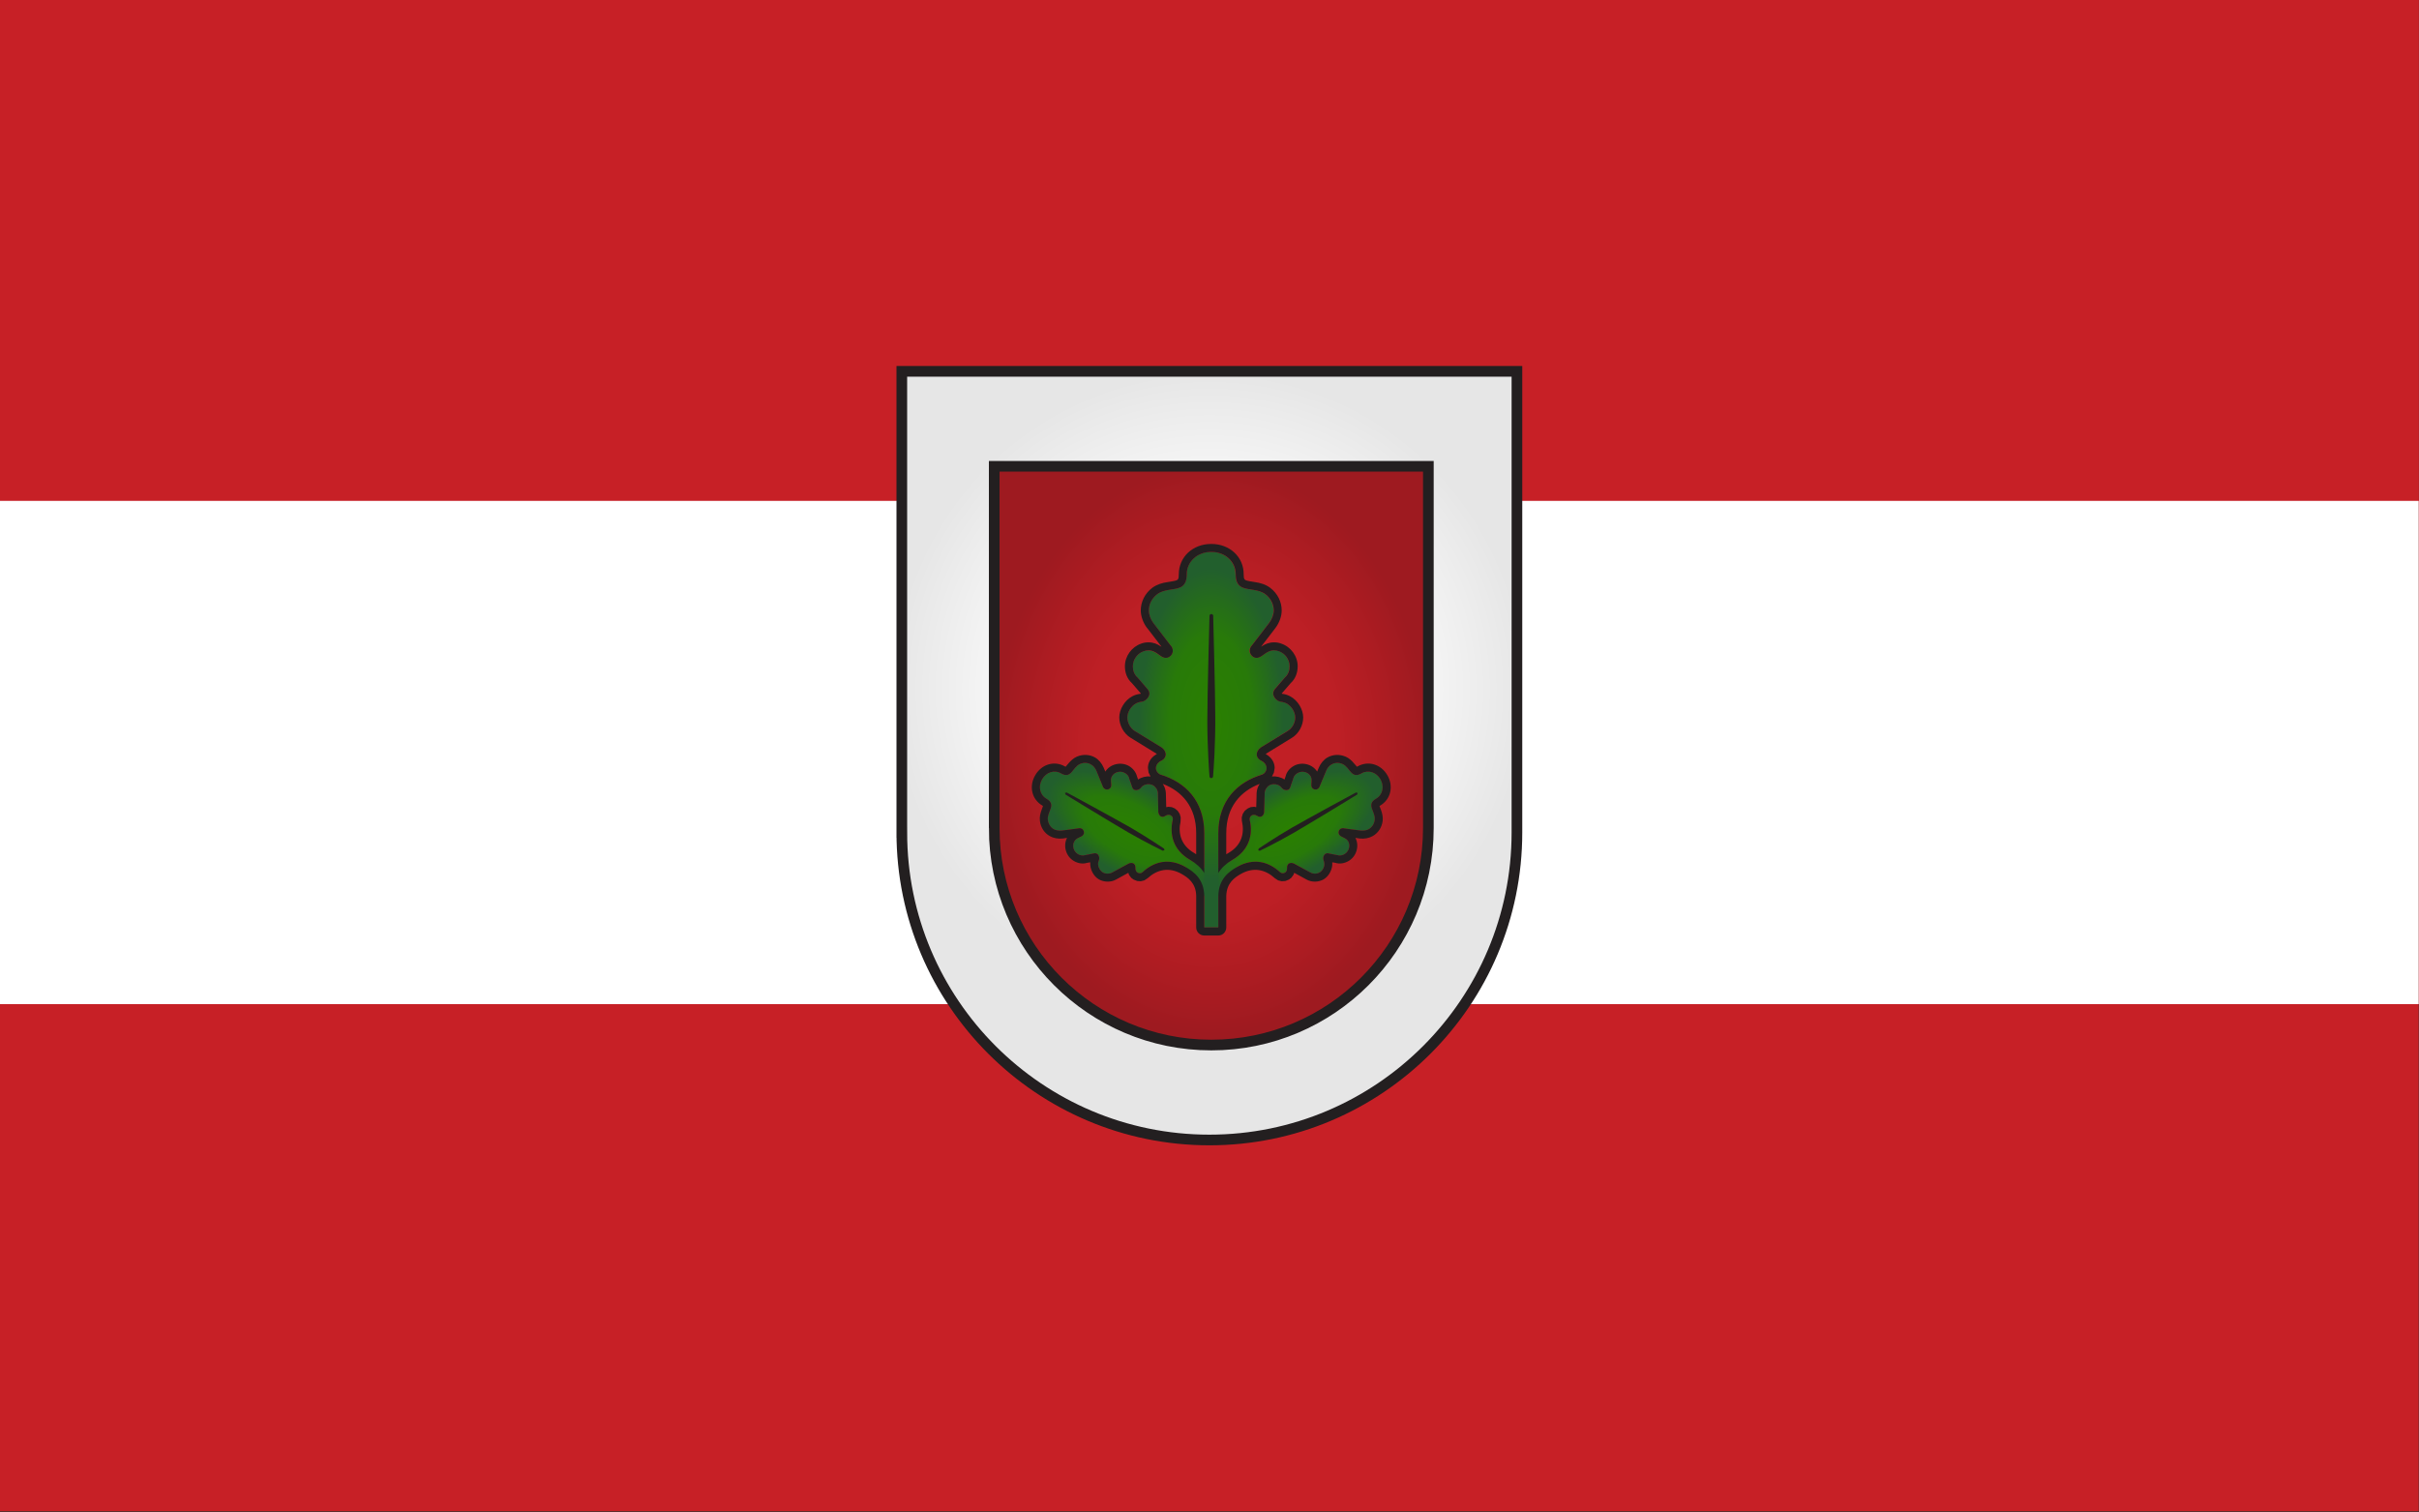
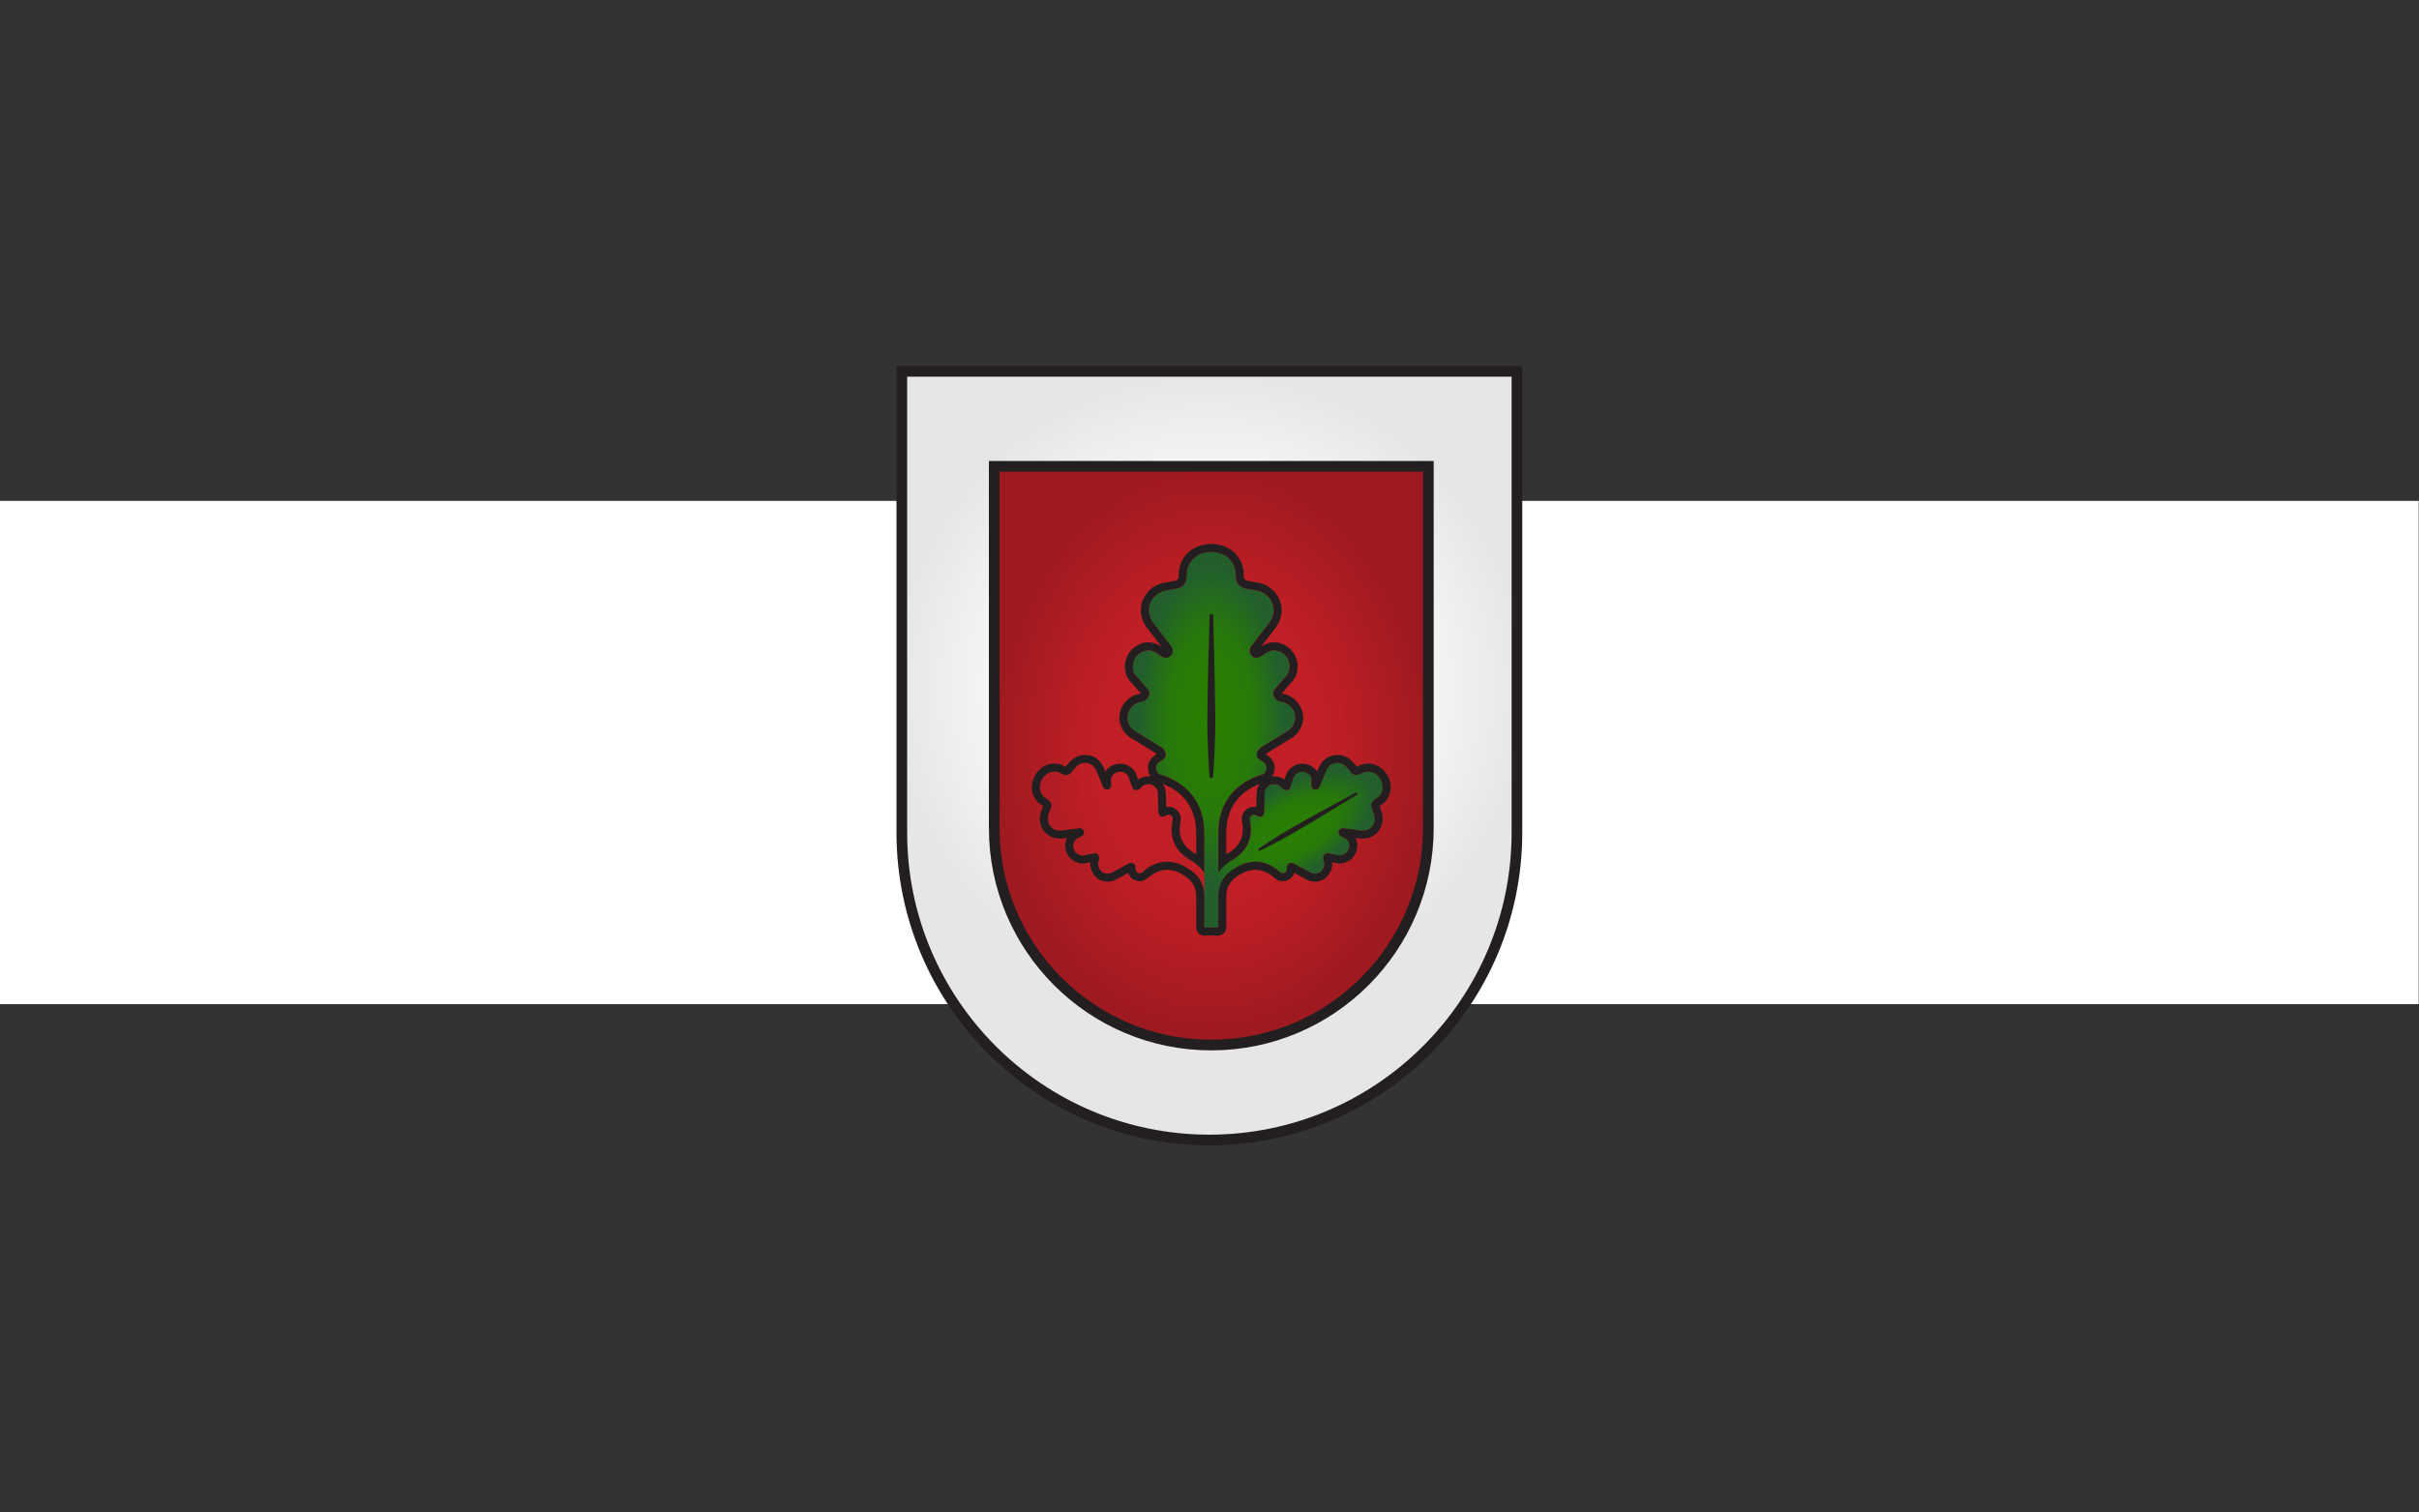
<svg xmlns="http://www.w3.org/2000/svg" xmlns:xlink="http://www.w3.org/1999/xlink" clip-rule="evenodd" fill-rule="evenodd" stroke-miterlimit="2" viewBox="0 0 1890 1182">
  <rect x="0" y="0" width="1890" height="1182" fill="#333333" stroke="none" />
  <radialGradient id="a" cx="0" cy="0" gradientTransform="matrix(0 -248.276 248.276 0 944.882 538.46)" gradientUnits="userSpaceOnUse" r="1">
    <stop offset="0" stop-color="#fff" />
    <stop offset=".58" stop-color="#fafafa" />
    <stop offset="1" stop-color="#e6e6e6" />
  </radialGradient>
  <linearGradient id="b">
    <stop offset="0" stop-color="#c52026" />
    <stop offset=".58" stop-color="#be1f25" />
    <stop offset=".8" stop-color="#ae1c22" />
    <stop offset="1" stop-color="#9e1a20" />
  </linearGradient>
  <radialGradient id="c" cx="0" cy="0" gradientTransform="matrix(169.666 0 0 221.681 946.369 586.067)" gradientUnits="userSpaceOnUse" r="1" xlink:href="#b" />
  <linearGradient id="d">
    <stop offset="0" stop-color="#2a8000" />
    <stop offset=".58" stop-color="#287a09" />
    <stop offset=".8" stop-color="#256c1b" />
    <stop offset="1" stop-color="#225f2d" />
  </linearGradient>
  <radialGradient id="e" cx="0" cy="0" gradientTransform="matrix(16.969 -29.417 62.981 36.331 884.114 649.341)" gradientUnits="userSpaceOnUse" r="1" xlink:href="#d" />
  <radialGradient id="f" cx="0" cy="0" gradientTransform="matrix(-16.969 -29.417 -62.981 36.331 1008.62 649.341)" gradientUnits="userSpaceOnUse" r="1" xlink:href="#d" />
  <radialGradient id="g" cx="0" cy="0" gradientTransform="matrix(-56.696 0 0 121.386 946.348 565.958)" gradientUnits="userSpaceOnUse" r="1" xlink:href="#d" />
  <radialGradient id="h" cx="0" cy="0" gradientTransform="matrix(162.654 0 0 148.112 952.485 1971.55)" gradientUnits="userSpaceOnUse" r="1" xlink:href="#b" />
  <radialGradient id="i" cx="952.485" cy="1971.55" gradientUnits="userSpaceOnUse" r="177.165" xlink:href="#b" />
  <linearGradient id="j">
    <stop offset="0" stop-color="#e86c00" />
    <stop offset=".58" stop-color="#d86103" />
    <stop offset=".8" stop-color="#b54a0a" />
    <stop offset="1" stop-color="#933311" />
  </linearGradient>
  <radialGradient id="k" cx="0" cy="0" gradientTransform="matrix(162.654 0 0 148.112 3128.48 -825.449)" gradientUnits="userSpaceOnUse" r="1" xlink:href="#j" />
  <radialGradient id="l" cx="3128.48" cy="-825.449" gradientUnits="userSpaceOnUse" r="177.165" xlink:href="#j" />
  <path d="m-19553.4-16755.5h39820v19884h-39820z" fill="none" />
-   <path d="m0 0h1889.76v1181.1h-1889.76z" fill="#c72026" />
-   <path d="m0 0h1889.76v393.307h-1889.76z" fill="#c72026" />
  <path d="m0 391.427h1889.76v393.307h-1889.76z" fill="#fff" />
  <path d="m704.6 650.6v-360.4h480.6v360.4c0 132.6-107.7 240.3-240.3 240.3s-240.3-107.7-240.3-240.3z" fill="url(#a)" stroke="#231f20" stroke-width="8.33" />
  <path d="m776.8 647.1v-282.7h339.2v282.7c0 93.6-76 169.6-169.6 169.6s-169.6-76-169.6-169.6z" fill="url(#c)" stroke="#231f20" stroke-width="8.33" />
-   <path d="m929.8 672 14.4 8.3-3.3 20.1-14.4-22.7c-13.3-7.7-25.2-4.2-33.9 4-1 .9-2.6 1-3.8.3-.7-.4-1.8-1.6-1.7-4 .1-1.5-.5-2.6-1.5-3.2-.9-.5-2.4-.6-3.8.1l-12.9 7c-2.3 1.2-5.2 1.1-7.3-.1-2.6-1.6-4.6-5.7-3.2-9 1-2.2.2-4.7-1.3-5.6-.8-.4-1.8-.5-2.7-.2l-6.5 1.3c-1.9.6-4 .2-5.7-.8-3.4-2-4.8-6.6-2.8-10 1.8-3.2 5.8-3 7.1-5.3.9-1.5.3-3.6-1.2-4.5-.8-.4-1.7-.6-2.9-.3l-12.8 1.7c-2.2.2-4.5-.1-6.3-1.1-2.4-1.4-4.2-4-4.6-7.3-.8-6.5 7.1-11.8-1.1-16.5-5.3-3.1-6.6-9.7-3.4-15.2s9.5-7.7 14.8-4.6c8.2 4.7 8.8-4.8 14.9-7.4 3-1.3 6.2-1 8.6.5 1.7.9 3.2 2.8 4.1 4.8l4.9 12c.4 1.2 1 1.8 1.8 2.3 1.5.9 3.6.3 4.5-1.2 1.3-2.3-.9-5.6 1-8.8 2-3.4 6.6-4.5 10.1-2.5 1.7.9 3.1 2.5 3.4 4.5l2.2 6.3c.2.9.8 1.7 1.5 2.2 1.6.8 4.2.3 5.6-1.7 2.1-2.8 6.6-3.2 9.3-1.7 2.1 1.2 3.7 3.7 3.8 6.3l.3 14.6c.2 1.6 1 2.8 1.9 3.4 1 .5 2.2.5 3.5-.3 2-1.4 3.6-1 4.3-.5 1.2.6 1.9 2 1.6 3.4-2.7 11.6.2 23.7 13.5 31.4z" fill="url(#e)" />
  <path d="m962.9 672-14.3 8.3 3.3 20.1 14.3-22.7c13.3-7.7 25.2-4.2 34 4 1 .9 2.6 1 3.7.3.8-.4 1.9-1.6 1.7-4-.1-1.5.6-2.6 1.5-3.2 1-.5 2.4-.6 3.9.1l12.9 7c2.2 1.2 5.1 1.1 7.2-.1 2.7-1.6 4.6-5.7 3.2-9-1-2.2-.2-4.7 1.4-5.6.7-.4 1.7-.5 2.6-.2l6.6 1.3c1.9.6 3.9.2 5.6-.8 3.4-2 4.8-6.6 2.9-10-1.9-3.2-5.8-3-7.1-5.3-.9-1.5-.4-3.6 1.2-4.5.7-.4 1.6-.6 2.8-.3l12.9 1.7c2.2.2 4.5-.1 6.2-1.1 2.5-1.4 4.3-4 4.7-7.3.8-6.5-7.1-11.8 1-16.5 5.4-3.1 6.6-9.7 3.5-15.2-3.2-5.5-9.5-7.7-14.9-4.6-8.1 4.7-8.8-4.8-14.9-7.4-3-1.3-6.1-1-8.6.5-1.7.9-3.2 2.8-4 4.8l-5 12c-.3 1.2-1 1.8-1.7 2.3-1.5.9-3.6.3-4.5-1.2-1.3-2.3.8-5.6-1-8.8-2-3.4-6.7-4.5-10.1-2.5-1.7.9-3.1 2.5-3.5 4.5l-2.2 6.3c-.2.9-.7 1.7-1.5 2.2-1.5.8-4.1.3-5.5-1.7-2.2-2.8-6.7-3.2-9.4-1.7-2 1.2-3.7 3.7-3.7 6.3l-.4 14.6c-.1 1.6-.9 2.8-1.9 3.4-.9.5-2.2.5-3.4-.3-2.1-1.4-3.6-1-4.4-.5-1.1.6-1.8 2-1.6 3.4 2.7 11.6-.2 23.7-13.5 31.4z" fill="url(#f)" />
  <path d="m940.9 651.1v73.7h11v-73.7c0-25.6 15-39.9 34-45.8 2.2-.7 3.7-2.9 3.7-5.1 0-1.5-.8-4-4.4-5.9-2.2-1.1-3.3-2.9-3.3-4.7 0-1.9 1.1-4.1 3.3-5.5l20.8-12.9c3.7-2.1 5.9-6.5 5.9-10.6 0-5.1-4.4-11.3-10.3-12.1-4-.3-6.9-3.6-6.9-6.6 0-1.4.7-2.9 1.8-4l7.3-8.4c2.6-2.2 3.7-5.5 3.7-8.8 0-6.6-5.5-12.5-12.1-12.5-6.2 0-9.2 5.9-13.6 5.9-2.9 0-5.4-2.5-5.5-5.5 0-1.4.4-2.9 1.9-4.4l13.2-17.2c2.2-2.9 3.6-6.6 3.6-9.9 0-4.8-2.2-9.5-6.6-12.8-8.8-6.6-23.1.4-23.1-15.4 0-10.2-8.4-17.6-19-17.6s-19.1 7.4-19.1 17.6c0 15.8-14.2 8.8-23 15.4-4.4 3.3-6.6 8.1-6.6 12.8 0 3.3 1.4 7 3.6 9.9l13.2 17.2c1.5 1.5 1.9 3 1.9 4.4 0 3-2.6 5.5-5.5 5.5-4.4 0-7.3-5.8-13.6-5.8-6.6 0-12.1 5.8-12.1 12.4 0 3.3 1.1 6.6 3.7 8.8l7.3 8.5c1.1 1.1 1.9 2.5 1.9 4 0 2.9-3 6.2-7 6.6-5.8.7-10.2 6.9-10.2 12.1 0 4 2.2 8.4 5.8 10.6l20.9 12.8c2.2 1.5 3.3 3.7 3.3 5.5s-1.1 3.7-3.3 4.8c-3.6 1.8-4.4 4.4-4.4 5.8 0 2.2 1.5 4.4 3.7 5.2 19 5.8 34.1 20.1 34.1 45.7z" fill="url(#g)" />
  <path d="m849.4 674.3c-3.5 1.1-7.2.4-10.3-1.4-6.2-3.5-8.7-11.8-5.4-18.1l-3.3.5h-.1c-3.5.4-7.3-.3-10.1-1.9-4.1-2.3-7.1-6.5-7.7-11.9-.4-3 .3-5.8 1.3-8.5.3-.9.8-2.4 1.1-3.1-.1-.1-.3-.2-.4-.3-8.4-4.8-10.7-15.1-5.7-23.7 5-8.7 15-11.7 23.3-6.9.2.1.3.1.5.2.5-.6 1.5-1.8 2.1-2.5 1.9-2.2 4-4.2 6.7-5.4 5-2.1 10.2-1.6 14.2.7 2.8 1.6 5.3 4.6 6.7 7.9l1.3 3.1c3.8-6 12.2-7.9 18.4-4.4 3.1 1.8 5.5 4.7 6.4 8.3l.8 2.3c2.8-1.9 6.4-2.7 9.7-2.4l-1.5-3-.5-3.6c0-2.6.8-7.4 6.8-10.9.1 0 .1 0 .2-.1-2.1-1.3-20.5-12.6-20.5-12.6-5.5-3.3-8.9-9.9-8.9-15.9 0-6.2 4.1-13.4 10.3-16.6 1.7-.9 3.6-1.5 5.5-1.8h.2c.2 0 .4-.1.6-.1.1-.1.2-.1.3-.2-.7-.8-7-8.1-7-8.1-3.8-3.4-5.5-8.2-5.5-13.2 0-8 5.4-15.2 12.7-17.7 1.8-.7 3.7-1 5.7-1 3.9 0 6.9 1.3 9.6 3.1.2.1.4.2.6.3l-11.2-14.6s0 0-.1 0c-3-4-4.9-9.1-4.9-13.7 0-6.6 3-13.2 9.1-17.8 3.6-2.6 7.7-3.8 11.9-4.4.8-.2 1.7-.3 2.5-.4 1.2-.2 2.4-.4 3.5-.7.7-.2 1.4-.4 1.9-.9.7-.8.8-2.1.8-4 0-13.7 11-23.8 25.3-23.8h.2c14.2 0 25.3 10.1 25.2 23.8 0 1.9.1 3.2.8 4 .5.5 1.2.7 1.9.9 1.1.3 2.3.5 3.6.7.8.1 1.6.2 2.4.4 4.2.6 8.4 1.8 11.9 4.4 6.1 4.6 9.1 11.2 9.1 17.8 0 4.6-1.9 9.7-4.9 13.7l-11.2 14.6c.2-.1.3-.2.5-.3 2.7-1.8 5.8-3.1 9.6-3.1 2 0 3.9.3 5.7 1 7.4 2.5 12.8 9.7 12.8 17.7 0 5-1.8 9.9-5.5 13.2l-7 8.1c.1.1.2.1.3.2.1 0 .3.1.5.1h.2c2 .3 3.8.9 5.5 1.8 6.2 3.2 10.3 10.4 10.3 16.6 0 6-3.3 12.6-8.8 15.9 0 0-18.4 11.3-20.5 12.6 0 .1.1.1.1.1 6 3.5 6.9 8.3 6.9 10.9l-.6 3.6-1.5 3c3.3-.3 7 .5 9.8 2.4.4-1.2.8-2.3.8-2.3.8-3.6 3.2-6.5 6.4-8.3 6.1-3.5 14.5-1.6 18.3 4.4l1.3-3.1c1.4-3.3 3.9-6.3 6.7-7.9 4.1-2.3 9.2-2.8 14.2-.7 2.8 1.2 4.9 3.2 6.7 5.4.6.7 1.6 1.9 2.2 2.5.1-.1.3-.1.4-.2 8.4-4.8 18.4-1.8 23.4 6.9 5 8.6 2.6 18.9-5.7 23.7-.2.1-.3.2-.5.3.3.7.8 2.2 1.2 3.1 1 2.7 1.6 5.5 1.3 8.5-.7 5.4-3.7 9.6-7.8 11.9-2.8 1.6-6.5 2.3-10.1 1.9l-3.4-.5c3.3 6.3.8 14.6-5.4 18.1-3.1 1.8-6.8 2.5-10.3 1.4l-2.4-.4c.5 5.3-2.6 10.9-6.7 13.3-3.8 2.2-9.2 2.5-13.3.2l-9.7-5.3-.6 1.6-1.7 2.3-1.9 1.4-2.7 1.1-2.9.2-2.8-.7-2.6-1.7s-.1 0-.1-.1c-6.9-6.3-16.2-9.1-26.6-3.1-4.5 2.6-10.9 6.8-11.2 17v24.7c0 3.5-2.8 6.3-6.2 6.3h-11c-3.5 0-6.3-2.8-6.3-6.3v-24.7c-.2-10.2-6.7-14.4-11.2-17-10.4-6-19.7-3.2-26.6 3.1 0 .1 0 .1-.1.1l-2.6 1.7-2.8.7-2.8-.2-2.8-1.1-1.9-1.4-1.7-2.3-.5-1.6c-3.8 2.1-9.7 5.3-9.7 5.3-4.1 2.3-9.5 2-13.4-.2-4.1-2.4-7.1-8-6.7-13.3-1.2.2-2.4.4-2.4.4zm102.5 25.7c.3-13.3 8.5-18.9 14.3-22.3 13.3-7.7 25.2-4.2 34 4 1 .9 2.6 1 3.7.3.8-.4 1.9-1.6 1.7-4-.1-1.5.6-2.6 1.5-3.2 1-.5 2.4-.6 3.9.1l12.9 7c2.2 1.2 5.1 1.1 7.2-.1 2.7-1.6 4.6-5.7 3.2-9-1-2.2-.2-4.7 1.4-5.6.7-.4 1.7-.5 2.6-.2l6.6 1.3c1.9.6 3.9.2 5.6-.8 3.4-2 4.8-6.6 2.9-10-1.9-3.2-5.8-3-7.1-5.3-.9-1.5-.4-3.6 1.2-4.5.7-.4 1.6-.6 2.8-.3l12.9 1.7c2.2.2 4.5-.1 6.2-1.1 2.5-1.4 4.3-4 4.7-7.3.8-6.5-7.1-11.8 1-16.5 5.4-3.1 6.6-9.7 3.5-15.2-3.2-5.5-9.5-7.7-14.9-4.6-8.1 4.7-8.8-4.8-14.9-7.4-3-1.3-6.1-1-8.6.5-1.7.9-3.2 2.8-4 4.8l-5 12c-.3 1.2-1 1.8-1.7 2.3-1.5.9-3.6.3-4.5-1.2-1.3-2.3.8-5.6-1-8.8-2-3.4-6.7-4.5-10.1-2.5-1.7.9-3.1 2.5-3.5 4.5l-2.2 6.3c-.2.9-.7 1.7-1.5 2.2-1.5.8-4.1.3-5.5-1.7-2.2-2.8-6.7-3.2-9.4-1.7-2 1.2-3.7 3.7-3.7 6.3l-.4 14.6c-.1 1.6-.9 2.8-1.9 3.4-.9.5-2.2.5-3.4-.3-2.1-1.4-3.6-1-4.4-.5-1.1.6-1.8 2-1.6 3.4 2.7 11.6-.2 23.7-13.5 31.4-4.7 2.7-8.8 6.4-11 10.3v-31.2c0-25.6 15-39.9 34.1-45.7 2.2-.8 3.6-3 3.6-5.2 0-1.3-.6-3.7-3.7-5.5-.2-.1-.5-.2-.7-.4-.1 0-.2-.1-.3-.1-2-1.1-3-2.9-3-4.6 0-1.8 1.1-4 3.3-5.5l20.9-12.8c3.7-2.2 5.9-6.6 5.9-10.6 0-4.1-2.8-8.9-7-11.1-1-.5-2.2-.9-3.4-1.1-.9 0-1.8-.3-2.6-.6-2.5-1.3-4.2-3.7-4.2-5.9 0-1.5.7-2.9 1.8-4l7.3-8.5c2.6-2.2 3.7-5.5 3.7-8.8 0-5.3-3.6-10.2-8.5-11.8-1.2-.4-2.4-.7-3.7-.7-6.2 0-9.2 5.9-13.6 5.9-.3 0-.7 0-1.1-.1-2.3-.6-4.2-2.8-4.2-5.4 0-1.4.3-2.9 1.8-4.4l13.2-17.2c2.2-2.9 3.7-6.6 3.7-9.9 0-4.7-2.2-9.5-6.6-12.8-2.7-2-6-2.8-9.2-3.3-.8-.1-1.6-.2-2.4-.4-6.2-.9-11.5-2-11.5-11.7 0-10.2-8.4-17.6-19-17.6-.1 0-.2 0-.2 0-10.6 0-19.1 7.4-19.1 17.6 0 9.7-5.3 10.8-11.5 11.7-.8.2-1.6.3-2.4.4-3.2.5-6.4 1.3-9.1 3.3-4.4 3.3-6.6 8.1-6.6 12.8 0 3.3 1.4 7 3.6 9.9l13.2 17.2c1.5 1.5 1.9 3 1.9 4.4 0 2.6-1.9 4.8-4.3 5.4-.4.1-.7.1-1.1.1-4.4 0-7.3-5.9-13.6-5.9-1.3 0-2.5.3-3.7.7-4.9 1.6-8.5 6.5-8.5 11.8 0 3.3 1.1 6.6 3.7 8.8l7.3 8.5c1.1 1.1 1.9 2.5 1.9 4 0 2.2-1.7 4.6-4.3 5.9-.8.3-1.7.6-2.6.6-1.2.2-2.3.6-3.4 1.1-4.1 2.2-6.9 7-6.9 11.1 0 4 2.2 8.4 5.8 10.6l20.9 12.8c2.2 1.5 3.3 3.7 3.3 5.5 0 1.7-1 3.5-2.9 4.6-.1 0-.2.1-.3.1-.3.2-.5.3-.8.4-3 1.8-3.7 4.2-3.7 5.5 0 2.2 1.5 4.4 3.7 5.2 19 5.8 34.1 20.1 34.1 45.7v31.2c-2.3-3.9-6.4-7.6-11.1-10.3-13.3-7.7-16.2-19.8-13.5-31.4.3-1.4-.4-2.8-1.6-3.4-.7-.5-2.3-.9-4.3.5-1.3.8-2.5.8-3.5.3-.9-.6-1.7-1.8-1.9-3.4l-.3-14.6c-.1-2.6-1.7-5.1-3.8-6.3-2.7-1.5-7.2-1.1-9.3 1.7-1.4 2-4 2.5-5.6 1.7-.7-.5-1.3-1.3-1.5-2.2l-2.2-6.3c-.3-2-1.7-3.6-3.4-4.5-3.5-2-8.1-.9-10.1 2.5-1.9 3.2.3 6.5-1 8.8-.9 1.5-3 2.1-4.5 1.2-.8-.5-1.4-1.1-1.8-2.3l-4.9-12c-.9-2-2.4-3.9-4.1-4.8-2.4-1.5-5.6-1.8-8.6-.5-6.1 2.6-6.7 12.1-14.9 7.4-5.3-3.1-11.6-.9-14.8 4.6s-1.9 12.1 3.4 15.2c8.2 4.7.3 10 1.1 16.5.4 3.3 2.2 5.9 4.6 7.3 1.8 1 4.1 1.3 6.3 1.1l12.8-1.7c1.2-.3 2.1-.1 2.9.3 1.5.9 2.1 3 1.2 4.5-1.3 2.3-5.3 2.1-7.1 5.3-2 3.4-.6 8 2.8 10 1.7 1 3.8 1.4 5.7.8l6.5-1.3c.9-.3 1.9-.2 2.7.2 1.5.9 2.3 3.4 1.3 5.6-1.4 3.3.6 7.4 3.2 9 2.1 1.2 5 1.3 7.3.1l12.9-7c1.4-.7 2.9-.6 3.8-.1 1 .6 1.6 1.7 1.5 3.2-.1 2.4 1 3.6 1.7 4 1.2.7 2.8.6 3.8-.3 8.7-8.2 20.6-11.7 33.9-4 5.9 3.4 14.1 9 14.4 22.3v24.8h11zm-44.4-67.8c-.2 0-.4.1-.6.3zm77.7 0 .6.3c-.2-.2-.4-.3-.6-.3zm-76.7-19.6c1.4 2.1 2.3 4.6 2.4 7.2l.3 11 1.7-.3 2.7.3 2.3 1 2.2 1.8 1.6 2.4.8 2.8-.1 3.1v.1c-2.1 9.1.2 18.6 10.6 24.6.5.3 1.1.6 1.6 1v-16.5c0-20.7-11.2-32.8-26.1-38.5zm75.7 0c-14.8 5.7-26.1 17.8-26.1 38.5v16.5c.6-.4 1.1-.7 1.7-1 10.4-6 12.6-15.5 10.6-24.6-.1 0-.1-.1-.1-.1l-.1-3.1.8-2.8 1.6-2.4 2.3-1.8 2.2-1 2.8-.3 1.6.3c.2-4.3.3-11 .3-11 .1-2.6 1-5.1 2.4-7.2zm-103.3 65.7v-.7zm130.9 0c.1-.2.1-.5.1-.7z" fill="#231f20" />
  <path d="m946.4 606.7v-125.4" fill="none" />
  <path d="m946.4 479.9c.6 0 .6 0 1 .4.6.5.5.6.5 1.4.1 6.2 1.5 55.8 1.6 77 .2 23.2-1.3 43.2-1.7 47.8-.1 1.2-.3 1.2-1.4 1.7 0 0-1-.5-1-.5-.2-.2-.4-.6-.4-1-.1-.4-1.7-22.3-1.7-43.6 0-20 1.7-81.8 1.7-81.8.2-.4.2-.8.4-1 .4-.4.5-.4 1-.4z" fill="#231f20" />
  <path d="m909 664-76.2-43.9" fill="none" />
-   <path d="m832 619.6c.5.2 1.1-.4 1.6-.2 0 0 37.8 20.5 50 27.5 13 7.6 25.9 16.3 25.9 16.3.1.4.2.9.3 1.3-.4-.1-.9.4-1.4.3-.1 0-13.9-6.8-26.9-14.3-12.1-7-48.8-29.4-48.9-29.5-.4-.3-.2-1.1-.6-1.4z" fill="#231f20" />
  <path d="m983.9 664 76.2-43.9" fill="none" />
  <path d="m1060.9 619.6c-.4.3-.2 1.1-.6 1.4-.1.1-36.8 22.5-48.9 29.5-13.1 7.6-27 14.4-27.1 14.4-.4-.1-.8-.3-1.3-.4.4-.3.2-1 .5-1.4.1 0 12.8-8.7 25.8-16.2 12.1-7 49.9-27.5 50-27.5.5-.2 1.1.4 1.6.2z" fill="#231f20" />
  <path d="m883.1 1986.1h-93.3v-29h93.3c3.1-15.1 11.1-28.5 22.2-38.4l-46.7-80.8 25.1-14.5 46.7 80.8c6.9-2.3 14.4-3.5 22.1-3.5s15.2 1.2 22.1 3.5l46.7-80.8 25.1 14.5-46.7 80.8c11.1 9.9 19 23.3 22.2 38.4h93.2v29h-93.2c-3.2 15-11.1 28.4-22.2 38.3l46.7 80.8-25.1 14.5-46.7-80.8c-6.9 2.3-14.4 3.5-22.1 3.5s-15.2-1.2-22.1-3.5l-46.7 80.8-25.1-14.5 46.7-80.8c-11.1-9.9-19.1-23.3-22.2-38.3zm47.1-52.8c-13.2 7.7-22 21.9-22 38.3 0 16.3 8.8 30.5 22 38.2.1.1.3.2.4.3 6.5 3.6 13.9 5.7 21.9 5.7 7.9 0 15.4-2.1 21.9-5.7.1-.1.3-.2.4-.3 13.1-7.7 22-21.9 22-38.2 0-16.4-8.9-30.6-22-38.3-.1-.1-.3-.2-.4-.2-6.5-3.7-14-5.8-21.9-5.8-8 0-15.4 2.1-21.9 5.8-.1 0-.3.1-.4.2z" fill="url(#h)" />
  <path d="m876.6 1994.4h-95.1v-45.7h95.1c3.6-11.9 9.9-22.6 18.2-31.4l-47.6-82.4 39.6-22.8s47.5 82.4 47.5 82.4c5.9-1.4 11.9-2.1 18.2-2.1 6.2 0 12.3.7 18.1 2.1l47.6-82.4 39.6 22.8s-47.6 82.4-47.6 82.4c8.3 8.8 14.6 19.5 18.1 31.4h95.2v45.7h-95.2c-3.5 11.9-9.8 22.6-18.1 31.4l47.6 82.4-39.6 22.9s-47.6-82.4-47.6-82.4c-5.8 1.3-11.9 2.1-18.1 2.1-6.3 0-12.3-.8-18.2-2.1l-47.5 82.4-39.6-22.9s47.6-82.4 47.6-82.4c-8.3-8.8-14.6-19.5-18.2-31.4zm6.5-8.3c3.1 15 11.1 28.4 22.2 38.3l-46.7 80.8 25.1 14.5 46.7-80.8c6.9 2.3 14.4 3.5 22.1 3.5s15.2-1.2 22.1-3.5l46.7 80.8 25.1-14.5-46.7-80.8c11.1-9.9 19-23.3 22.2-38.3h93.2v-29h-93.2c-3.2-15.1-11.1-28.5-22.2-38.4l46.7-80.8-25.1-14.5-46.7 80.8c-6.9-2.3-14.4-3.5-22.1-3.5s-15.2 1.2-22.1 3.5l-46.7-80.8-25.1 14.5 46.7 80.8c-11.1 9.9-19.1 23.3-22.2 38.4h-93.3v29zm47.1-52.8c.1-.1.3-.2.4-.2 6.5-3.7 13.9-5.8 21.9-5.8 7.9 0 15.4 2.1 21.9 5.8.1 0 .3.1.4.2 13.1 7.7 22 21.9 22 38.3 0 16.3-8.9 30.5-22 38.2-.1.1-.3.2-.4.3-6.5 3.6-14 5.7-21.9 5.7-8 0-15.4-2.1-21.9-5.7-.1-.1-.3-.2-.4-.3-13.2-7.7-22-21.9-22-38.2 0-16.4 8.8-30.6 22-38.3zm4.2 7.2c-10.7 6.2-17.9 17.8-17.9 31.1 0 13.2 7.2 24.8 17.9 31 .1.1.2.2.3.2 5.3 3 11.3 4.7 17.8 4.7 6.4 0 12.5-1.7 17.7-4.7.2 0 .3-.1.4-.2 10.7-6.2 17.8-17.8 17.8-31 0-13.3-7.1-24.9-17.8-31.1-.1-.1-.2-.1-.4-.2-5.2-3-11.3-4.7-17.7-4.7-6.5 0-12.5 1.7-17.8 4.7-.1.1-.2.1-.3.2z" fill="#231f20" />
  <path d="m952.5 1794.4c97.8 0 177.2 79.4 177.2 177.2 0 97.7-79.4 177.1-177.2 177.1s-177.2-79.4-177.2-177.1c0-97.8 79.4-177.2 177.2-177.2zm-74.4 49.6c-43.8 25.6-73.3 73.2-73.3 127.6 0 54.3 29.5 101.9 73.3 127.5.5.3 1 .5 1.4.8 21.6 12.3 46.5 19.3 73 19.3s51.4-7 72.9-19.3c.5-.3 1-.5 1.5-.8 43.8-25.6 73.2-73.2 73.2-127.5 0-54.4-29.4-102-73.2-127.6-.5-.3-1-.5-1.5-.8-21.5-12.3-46.4-19.3-72.9-19.3s-51.4 7-73 19.3c-.4.3-.9.5-1.4.8z" fill="url(#i)" />
  <path d="m952.5 1786.1c102.4 0 185.5 83.1 185.5 185.5 0 102.3-83.1 185.5-185.5 185.5s-185.5-83.2-185.5-185.5c0-102.4 83.1-185.5 185.5-185.5zm0 8.3c-97.8 0-177.2 79.4-177.2 177.2 0 97.7 79.4 177.1 177.2 177.1s177.2-79.4 177.2-177.1c0-97.8-79.4-177.2-177.2-177.2zm-74.4 49.6c.5-.3 1-.5 1.4-.8 21.6-12.3 46.5-19.3 73-19.3s51.4 7 72.9 19.3c.5.3 1 .5 1.5.8 43.8 25.6 73.2 73.2 73.2 127.6 0 54.3-29.4 101.9-73.2 127.5-.5.3-1 .5-1.5.8-21.5 12.3-46.4 19.3-72.9 19.3s-51.4-7-73-19.3c-.4-.3-.9-.5-1.4-.8-43.8-25.6-73.3-73.2-73.3-127.5 0-54.4 29.5-102 73.3-127.6zm4.2 7.2c-41.3 24.2-69.1 69-69.1 120.4 0 51.3 27.8 96.1 69.1 120.3.5.3.9.5 1.4.8 20.3 11.5 43.8 18.2 68.8 18.2s48.5-6.7 68.8-18.2c.5-.3.9-.5 1.4-.8 41.3-24.2 69.1-69 69.1-120.3 0-51.4-27.8-96.2-69.1-120.4-.5-.2-.9-.5-1.4-.8-20.3-11.5-43.8-18.1-68.8-18.1s-48.5 6.6-68.8 18.1c-.5.3-.9.6-1.4.8z" fill="#231f20" />
  <path d="m3059.1-810.9h-93.3v-29h93.3c3.2-15.1 11.1-28.5 22.2-38.4l-46.7-80.8 25.1-14.5 46.7 80.8c6.9-2.3 14.4-3.5 22.1-3.5s15.2 1.2 22.1 3.5l46.7-80.8 25.1 14.5-46.7 80.8c11.1 9.9 19 23.3 22.2 38.4h93.2v29h-93.2c-3.2 15-11.1 28.4-22.2 38.3l46.7 80.8-25.1 14.5-46.7-80.8c-6.9 2.3-14.4 3.5-22.1 3.5s-15.2-1.2-22.1-3.5l-46.7 80.8-25.1-14.5 46.7-80.8c-11.1-9.9-19-23.3-22.2-38.3zm47.1-52.8c-13.2 7.7-22 21.9-22 38.3 0 16.3 8.8 30.5 22 38.2.1.1.3.2.4.3 6.5 3.6 13.9 5.7 21.9 5.7 7.9 0 15.4-2.1 21.9-5.7.1-.1.3-.2.4-.3 13.1-7.7 22-21.9 22-38.2 0-16.4-8.9-30.6-22-38.3-.1-.1-.3-.2-.4-.3-6.5-3.6-14-5.7-21.9-5.7-8 0-15.4 2.1-21.9 5.7-.1.1-.3.2-.4.3z" fill="url(#k)" />
-   <path d="m3052.6-802.6h-95.1v-45.7h95.1c3.6-11.9 9.9-22.6 18.2-31.4l-47.6-82.4 39.6-22.8s47.5 82.3 47.5 82.3c5.9-1.3 11.9-2 18.2-2 6.2 0 12.3.7 18.1 2l47.6-82.3 39.6 22.8s-47.6 82.4-47.6 82.4c8.3 8.8 14.6 19.5 18.1 31.4h95.2v45.7h-95.2c-3.5 11.9-9.8 22.6-18.1 31.4l47.6 82.4-39.6 22.8s-47.6-82.3-47.6-82.3c-5.8 1.3-11.9 2.1-18.1 2.1-6.3 0-12.3-.8-18.2-2.1l-47.5 82.3-39.6-22.8s47.6-82.4 47.6-82.4c-8.3-8.8-14.6-19.5-18.2-31.4zm6.5-8.3c3.2 15 11.1 28.4 22.2 38.3l-46.7 80.8 25.1 14.5 46.7-80.8c6.9 2.3 14.4 3.5 22.1 3.5s15.2-1.2 22.1-3.5l46.7 80.8 25.1-14.5-46.7-80.8c11.1-9.9 19-23.3 22.2-38.3h93.2v-29h-93.2c-3.2-15.1-11.1-28.5-22.2-38.4l46.7-80.8-25.1-14.5-46.7 80.8c-6.9-2.3-14.4-3.5-22.1-3.5s-15.2 1.2-22.1 3.5l-46.7-80.8-25.1 14.5 46.7 80.8c-11.1 9.9-19 23.3-22.2 38.4h-93.3v29zm47.1-52.8c.1-.1.3-.2.4-.3 6.5-3.6 13.9-5.7 21.9-5.7 7.9 0 15.4 2.1 21.9 5.7.1.1.3.2.4.3 13.1 7.7 22 21.9 22 38.3 0 16.3-8.9 30.5-22 38.2-.1.1-.3.2-.4.3-6.5 3.6-14 5.7-21.9 5.7-8 0-15.4-2.1-21.9-5.7-.1-.1-.3-.2-.4-.3-13.2-7.7-22-21.9-22-38.2 0-16.4 8.8-30.6 22-38.3zm4.2 7.2c-10.7 6.2-17.9 17.8-17.9 31.1 0 13.2 7.2 24.8 17.9 31 .1.1.2.2.3.2 5.3 3 11.3 4.7 17.8 4.7 6.4 0 12.5-1.7 17.7-4.7.2 0 .3-.1.4-.2 10.7-6.2 17.8-17.8 17.8-31 0-13.3-7.1-24.9-17.8-31.1-.1-.1-.2-.2-.4-.2-5.2-3-11.3-4.7-17.7-4.7-6.5 0-12.5 1.7-17.8 4.7-.1 0-.2.1-.3.2z" fill="#231f20" />
+   <path d="m3052.6-802.6h-95.1v-45.7h95.1c3.6-11.9 9.9-22.6 18.2-31.4l-47.6-82.4 39.6-22.8s47.5 82.3 47.5 82.3c5.9-1.3 11.9-2 18.2-2 6.2 0 12.3.7 18.1 2l47.6-82.3 39.6 22.8s-47.6 82.4-47.6 82.4c8.3 8.8 14.6 19.5 18.1 31.4h95.2v45.7h-95.2c-3.5 11.9-9.8 22.6-18.1 31.4l47.6 82.4-39.6 22.8s-47.6-82.3-47.6-82.3c-5.8 1.3-11.9 2.1-18.1 2.1-6.3 0-12.3-.8-18.2-2.1l-47.5 82.3-39.6-22.8c-8.3-8.8-14.6-19.5-18.2-31.4zm6.5-8.3c3.2 15 11.1 28.4 22.2 38.3l-46.7 80.8 25.1 14.5 46.7-80.8c6.9 2.3 14.4 3.5 22.1 3.5s15.2-1.2 22.1-3.5l46.7 80.8 25.1-14.5-46.7-80.8c11.1-9.9 19-23.3 22.2-38.3h93.2v-29h-93.2c-3.2-15.1-11.1-28.5-22.2-38.4l46.7-80.8-25.1-14.5-46.7 80.8c-6.9-2.3-14.4-3.5-22.1-3.5s-15.2 1.2-22.1 3.5l-46.7-80.8-25.1 14.5 46.7 80.8c-11.1 9.9-19 23.3-22.2 38.4h-93.3v29zm47.1-52.8c.1-.1.3-.2.4-.3 6.5-3.6 13.9-5.7 21.9-5.7 7.9 0 15.4 2.1 21.9 5.7.1.1.3.2.4.3 13.1 7.7 22 21.9 22 38.3 0 16.3-8.9 30.5-22 38.2-.1.1-.3.2-.4.3-6.5 3.6-14 5.7-21.9 5.7-8 0-15.4-2.1-21.9-5.7-.1-.1-.3-.2-.4-.3-13.2-7.7-22-21.9-22-38.2 0-16.4 8.8-30.6 22-38.3zm4.2 7.2c-10.7 6.2-17.9 17.8-17.9 31.1 0 13.2 7.2 24.8 17.9 31 .1.1.2.2.3.2 5.3 3 11.3 4.7 17.8 4.7 6.4 0 12.5-1.7 17.7-4.7.2 0 .3-.1.4-.2 10.7-6.2 17.8-17.8 17.8-31 0-13.3-7.1-24.9-17.8-31.1-.1-.1-.2-.2-.4-.2-5.2-3-11.3-4.7-17.7-4.7-6.5 0-12.5 1.7-17.8 4.7-.1 0-.2.1-.3.2z" fill="#231f20" />
  <path d="m3128.5-1002.6c97.8 0 177.2 79.4 177.2 177.2 0 97.7-79.4 177.1-177.2 177.1s-177.2-79.4-177.2-177.1c0-97.8 79.4-177.2 177.2-177.2zm-74.4 49.6c-43.8 25.6-73.2 73.2-73.2 127.6 0 54.3 29.4 101.9 73.2 127.5.5.3 1 .5 1.4.8 21.6 12.3 46.5 19.3 73 19.3s51.4-7 72.9-19.3c.5-.3 1-.5 1.5-.8 43.8-25.6 73.2-73.2 73.2-127.5 0-54.4-29.4-102-73.2-127.6-.5-.3-1-.5-1.5-.8-21.5-12.3-46.4-19.3-72.9-19.3s-51.4 7-73 19.3c-.4.3-.9.5-1.4.8z" fill="url(#l)" />
  <path d="m3128.5-1011c102.4 0 185.5 83.2 185.5 185.6 0 102.3-83.1 185.4-185.5 185.4s-185.5-83.1-185.5-185.4c0-102.4 83.1-185.6 185.5-185.6zm0 8.4c-97.8 0-177.2 79.4-177.2 177.2 0 97.7 79.4 177.1 177.2 177.1s177.2-79.4 177.2-177.1c0-97.8-79.4-177.2-177.2-177.2zm-74.4 49.6c.5-.3 1-.5 1.4-.8 21.6-12.3 46.5-19.3 73-19.3s51.4 7 72.9 19.3c.5.3 1 .5 1.5.8 43.8 25.6 73.2 73.2 73.2 127.6 0 54.3-29.4 101.9-73.2 127.5-.5.3-1 .5-1.5.8-21.5 12.3-46.4 19.3-72.9 19.3s-51.4-7-73-19.3c-.4-.3-.9-.5-1.4-.8-43.8-25.6-73.2-73.2-73.2-127.5 0-54.4 29.4-102 73.2-127.6zm4.2 7.2c-41.3 24.2-69.1 69-69.1 120.4 0 51.3 27.8 96.1 69.1 120.3.5.3.9.5 1.4.8 20.3 11.5 43.8 18.2 68.8 18.2s48.5-6.7 68.8-18.2c.5-.3.9-.5 1.4-.8 41.3-24.2 69.1-69 69.1-120.3 0-51.4-27.8-96.2-69.1-120.4-.5-.3-.9-.5-1.4-.8-20.3-11.5-43.8-18.2-68.8-18.2s-48.5 6.7-68.8 18.2c-.5.3-.9.5-1.4.8z" fill="#231f20" />
  <g fill="#fff">
    <path d="m-3639-9518.8h249.1l176.1 176.1v249.1l-176.1 176.1h-249.1l-176.1-176.1v-249.1z" />
    <path d="m-3369.2-9568.8 205.4 205.4v290.5l-205.4 205.4h-290.5l-205.4-205.4v-290.5l205.4-205.4zm-269.8 50-176.1 176.1v249.1l176.1 176.1h249.1l176.1-176.1v-249.1l-176.1-176.1z" />
  </g>
</svg>